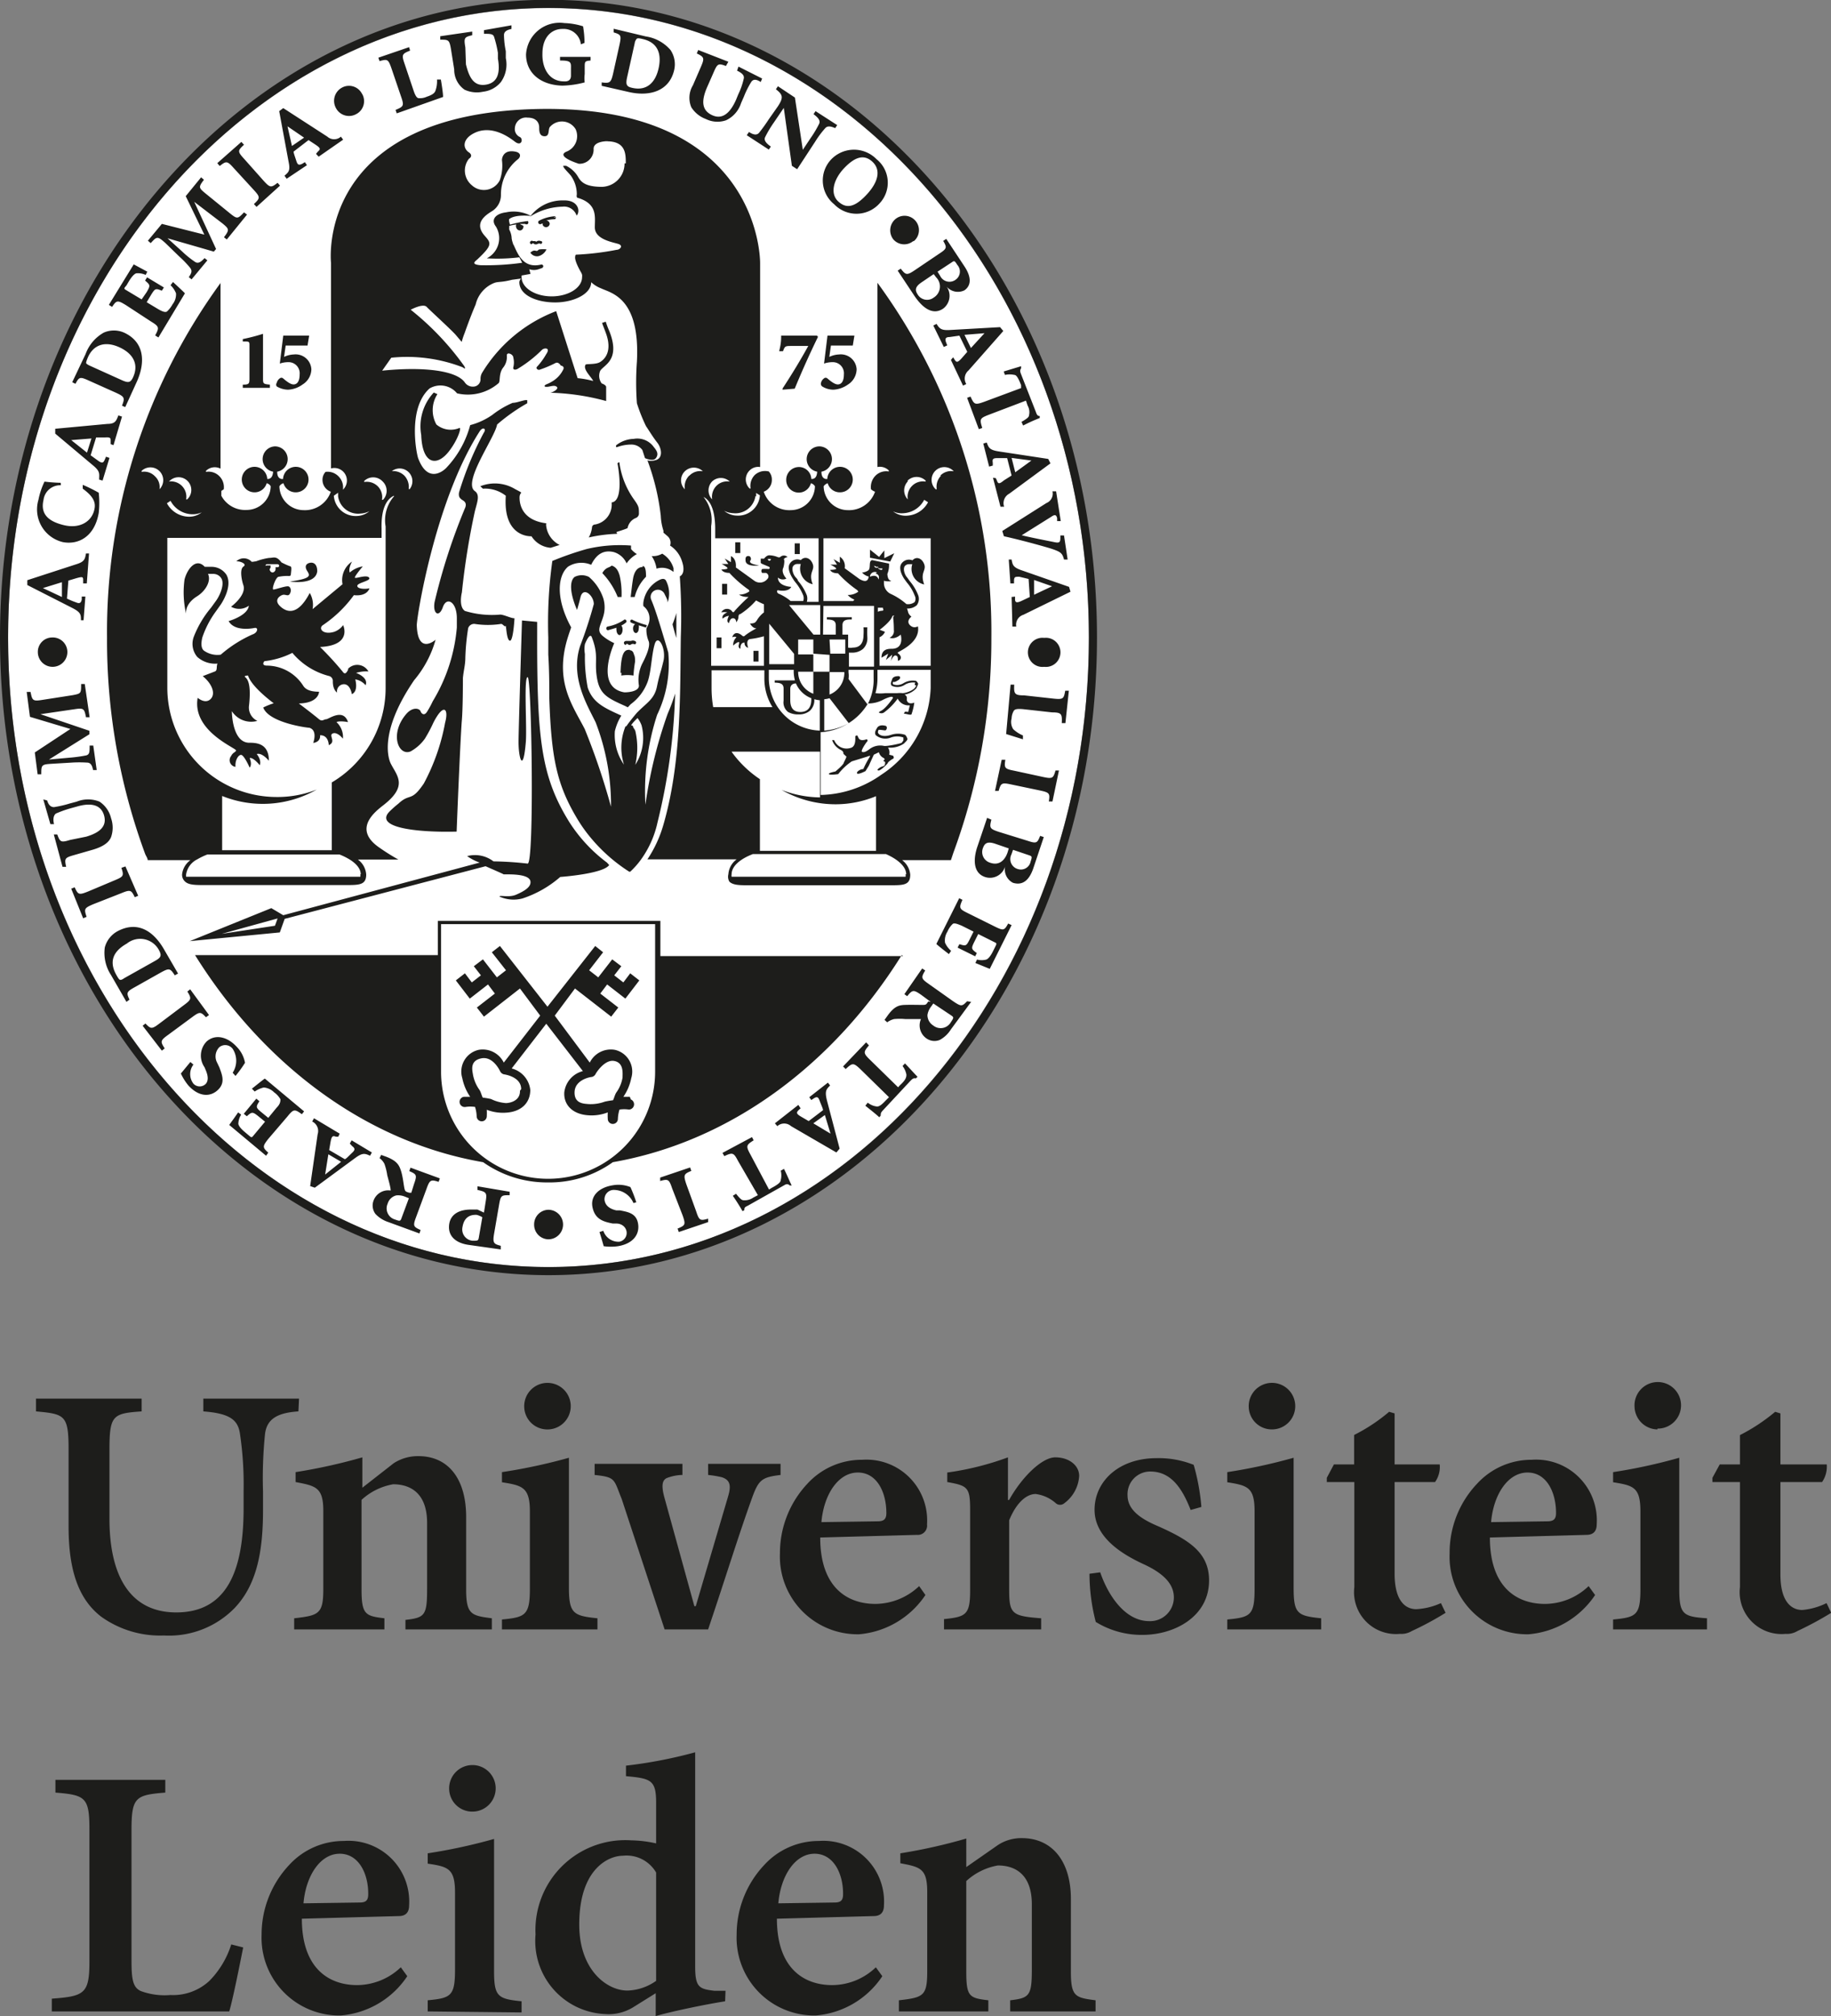
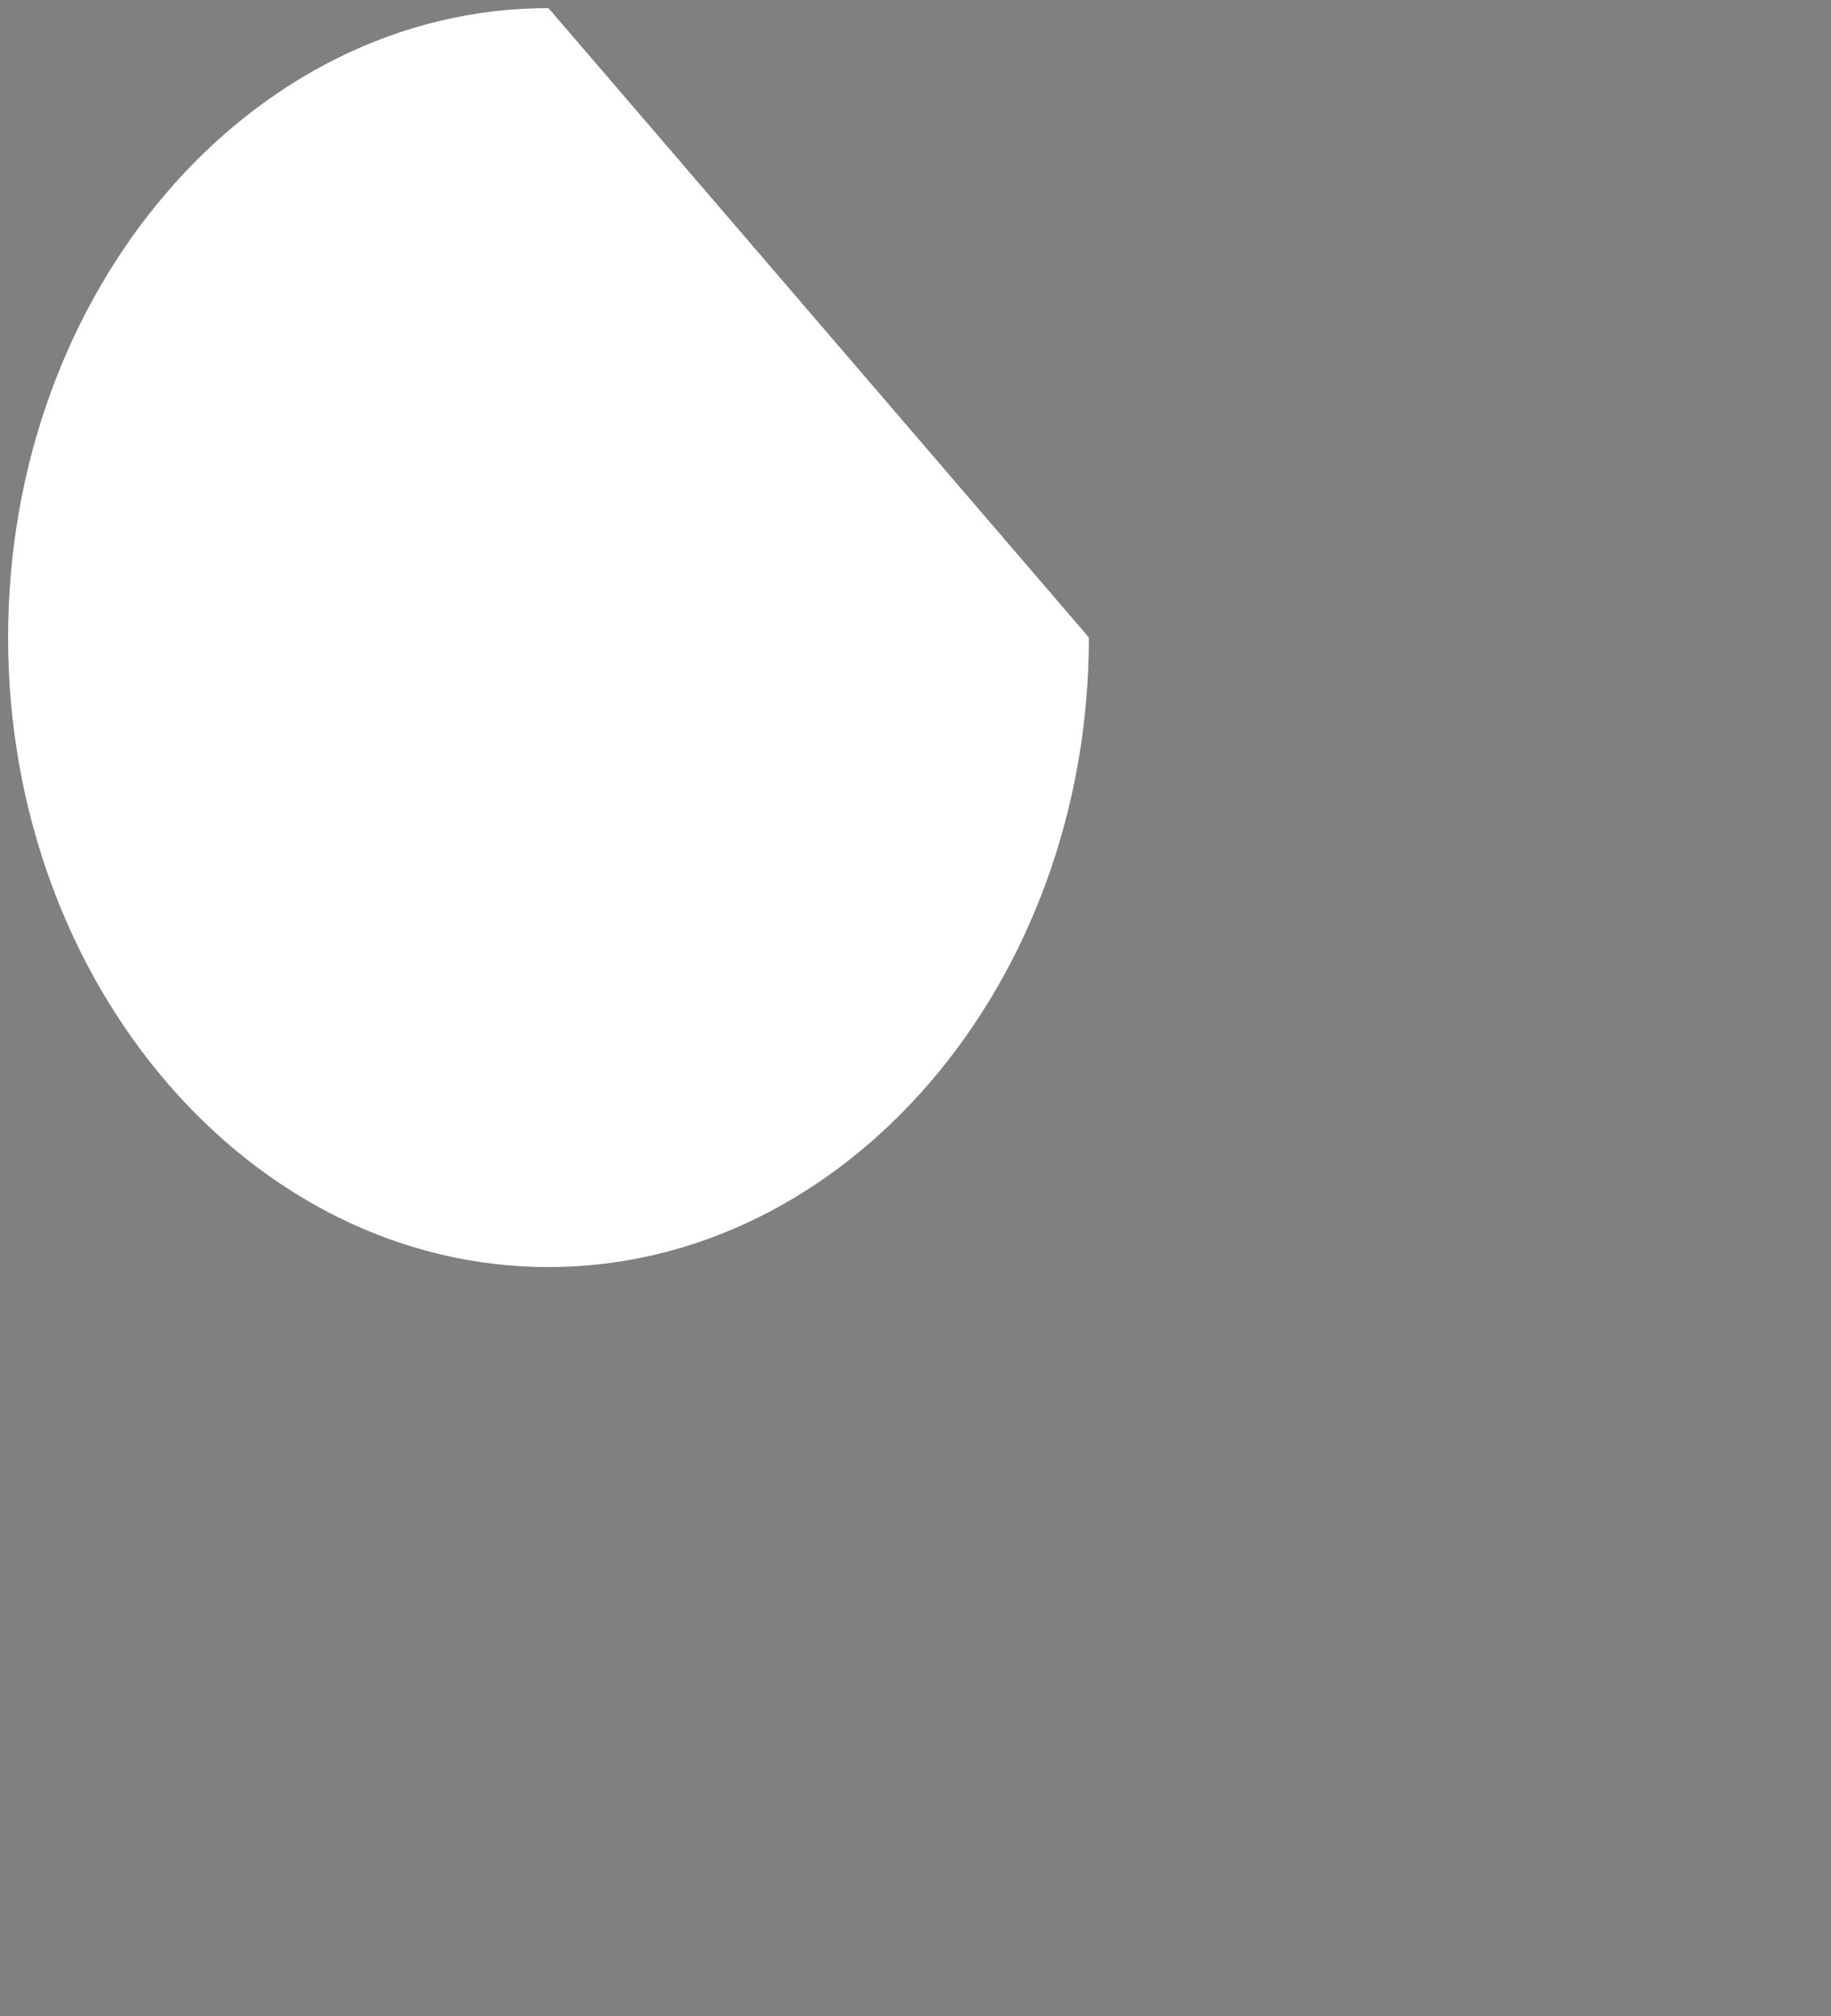
<svg xmlns="http://www.w3.org/2000/svg" id="Laag_1" data-name="Laag 1" viewBox="0 0 90.5 99.6">
  <rect x="0" y="0" width="90.5" height="99.6" fill="#808080" stroke="none" />
  <defs>
    <style>.cls-1{fill:#fff;}.cls-2{fill:#1d1d1b;}</style>
  </defs>
-   <path class="cls-1" d="M27.11,1.91C12.38,1.91.4,15.87.4,33s12,31.1,26.71,31.1,26.71-14,26.71-31.1S41.83,1.91,27.11,1.91Z" transform="translate(0 -1.51)" />
-   <path class="cls-2" d="M12,18.26A9.46,9.46,0,0,0,13,18v2.19c0,.27,0,.29.34.32v.16H12v-.16c.32,0,.33-.05.33-.32v-1.6c0-.17,0-.2-.15-.21H12Zm26.61-.17c0,.18,0,.39-.1.77h.19c.09-.24.11-.26.38-.26h.87c-.38.69-.81,1.4-1.27,2.1l0,.06.6-.05c.35-.85.74-1.72,1.15-2.56l-.05-.06Zm2.29,0-.17,1.38a1.27,1.27,0,0,1,.41-.07.55.55,0,0,1,.57.61c0,.33-.12.49-.3.49s-.42-.22-.52-.3a.12.12,0,0,0-.16,0,.37.37,0,0,0-.15.22.16.16,0,0,0,.06.18,1.06,1.06,0,0,0,.55.16,1.38,1.38,0,0,0,.73-.26.91.91,0,0,0,.42-.75.78.78,0,0,0-.87-.73,1.21,1.21,0,0,0-.48.12l.08-.56h1.08l.08-.49ZM14,18.09l-.17,1.38a1.27,1.27,0,0,1,.41-.07.55.55,0,0,1,.57.61c0,.33-.12.49-.3.49s-.42-.22-.52-.3a.12.12,0,0,0-.16,0,.37.37,0,0,0-.15.22.15.15,0,0,0,0,.18,1.13,1.13,0,0,0,.56.16,1.32,1.32,0,0,0,.72-.26.9.9,0,0,0,.43-.75.78.78,0,0,0-.87-.73,1.21,1.21,0,0,0-.48.12l.08-.56h1.08l.08-.49ZM53.82,33c0,17.15-12,31.1-26.71,31.1S.4,50.16.4,33s12-31.1,26.71-31.1S53.82,15.87,53.82,33Zm.4,0c0-17.37-12.16-31.5-27.11-31.5S0,15.64,0,33s12.16,31.5,27.11,31.5S54.22,50.38,54.22,33Zm-28-19a.39.39,0,0,0,.41.16.61.61,0,0,0,.38-.33,1.32,1.32,0,0,0-.33,0c-.1,0-.08.1-.19.07s-.16,0-.27.08m.09-.58c-.1,0-.16.1-.08.16s.06-.09.17,0a.17.17,0,0,0,.17,0,.17.17,0,0,1,.16,0c.06,0,.12-.13,0-.14a.23.23,0,0,0-.18,0c-.07.06-.05,0-.12,0s0,0-.1,0m.45-.87Zm.69-.36a1.94,1.94,0,0,0-.84.23.1.1,0,0,0,0,.14.11.11,0,0,0,.14,0s0,0,.05,0,0,0,0,.05a.18.18,0,0,0,.35-.05A.18.18,0,0,0,27,12.4a1.68,1.68,0,0,1,.37-.06c.06,0,.1,0,.1-.08s0,0-.1,0m-1.17-.05a3.12,3.12,0,0,1,1.6-.49.65.65,0,0,1,.7.44c.2-.21.08-.77-.63-.75a2,2,0,0,0-1.67.8M27,27.36c-1.19-.15-1.32-.93-1.32-1.27s.28-.15-.22-.42a1.94,1.94,0,0,0-1.72-.14l.13.12A1.65,1.65,0,0,1,25,26c-.15,2.1,1.27,2,1.27,2a1.23,1.23,0,0,0,.95.57l.44-.14a1.22,1.22,0,0,1-.67-1m3.45.37s.58-.18.58-.21a.67.67,0,0,1,.4-.49.24.24,0,0,0,.16-.2c0-.31,0-.37-.21-.67a4.06,4.06,0,0,1-.75-1.83c0-.12-.1,0-.1,0s.37,1.85-.29,1.93a1,1,0,0,1-.82,1.09.15.15,0,0,0-.15.15,1.29,1.29,0,0,1-.16.49,7.36,7.36,0,0,1,1.4-.18s0-.06-.06-.1m.08-4.19a2,2,0,0,1,.68-.12.67.67,0,0,1,.55.27l.13.4s.4.19.54,0,.06-.35-.1-.54a1,1,0,0,0-1-.41,1.46,1.46,0,0,0-.87.32l0,.09M21.44,20.9a2.45,2.45,0,0,0-.62,2.1c.05,1.43.75,1.58,1.35.83.46-.58.65-1.21.54-1.18a1.1,1.1,0,0,1-1.14-.17,1.46,1.46,0,0,1,.05-1.5l-.18-.08M30,44.12a7.6,7.6,0,0,1-1.86-2c-1.4-2.25-1.6-4.13-1.59-9.28,0-.21,0-.41,0-.61l-.75-.07s-.17,5.41-.17,6c0,.82.23,1.58.36,0,.06-.76-.11-3.2.09-3.2s.34,9.21,0,9.21a16.62,16.62,0,0,0-1.69-.11,1.5,1.5,0,0,0-1.3-.26,2.41,2.41,0,0,0,.62.32L14,46.72l-.59-.35L9.38,48l4.45-.43.24-.67L24,44.3c.43.19.87.38.89.4s1.36-.09,1.33.4c0,.26-.37.46-.72.61s-.83,0-.81.09a1.69,1.69,0,0,0,1.14.09,5.4,5.4,0,0,0,1.86-1.06s2.13-.15,2.42-.59L30,44.12M13.59,47.24l-2.63.4,2.76-.76Zm.74-17s1.27.19,1.35-.51c0-.34-.17-.45-.35-.42s-.3.16-.15.4.23.37-.85.53m-1-.62a.16.16,0,0,0,.14.17.17.17,0,0,0,.15-.17.29.29,0,0,0,0-.09h.11a.08.08,0,0,0,.07-.08.09.09,0,0,0-.09-.07l-.51,0s-.07,0-.07.06,0,0,.07,0h.18a.17.17,0,0,0,0,.1m3.83,5a.63.63,0,0,1,1,.14,1.63,1.63,0,0,0-.61.07s.63.22.47.61a.84.84,0,0,0-.51-.29s.17.58-.17.73c0,0-.07-.51-.41-.49a.35.35,0,0,0-.32.41s-.21-.12-.21-.55a.25.25,0,0,0-.2-.27,3.5,3.5,0,0,1-1.8-1.14,4.05,4.05,0,0,1-1.38.41s-.18.2.1.22a2.14,2.14,0,0,1,1.82,1c.1.15.29.29.78.29,0,0,0,.56-1,.58,0,0,.59.44,1,.78.16.13.23,0,.35,0s.85-.57,1.08.14c0,0-.41-.08-.57,0a1,1,0,0,1,.32.82s-.27-.35-.5-.26.19.41-.2.58c0,0,0-.5-.43-.49,0,0,.06.32-.34.38,0,0,.24-.62-.19-.75-.12,0-2-.25-2.28-1a3.41,3.41,0,0,1,.52-.21s-1.1-.8-1.27-1.37c0,0-.23,0-.14.08s.31.27.19,1.39a.73.73,0,0,0,.41.77,1.13,1.13,0,0,1-1.26-.48s0,1.52.83,1.56c.34,0,1,0,1,.89,0,0-.34-.42-.6-.33,0,0,.25.29.15.55,0,0-.33-.41-.5-.35,0,0,.14.3,0,.47,0,0-.28-.64-.43-.63s-.3.3-.27.59a.33.33,0,0,1-.22-.53c.1-.19.18-.16.25-.27s-2.19-.94-1.9-2.61c0,0,.36.32.63.07s.1-.75-.38-1.14l.6-.23c.14-.05.06-.24.13-.39a1.32,1.32,0,0,1-1-.33,1,1,0,0,1-.17-1,5.11,5.11,0,0,1,.85-1.43l.26-.36c.19-.27.42-.81.25-1.09a.46.46,0,0,0-.41-.22l-.25,0c.17.35-.12.84-.53,1.1-.65.4-.55.88-.55.88a4.71,4.71,0,0,1-.08-1.7c.13-.52.57-1.1,1-.63l.32,0a.88.88,0,0,1,.75.39c.33.57-.25,1.43-.27,1.46s-.17.24-.27.38A4.71,4.71,0,0,0,10,33c-.07.3-.06.54.08.65a1.15,1.15,0,0,0,.83.2,6.23,6.23,0,0,1,1.57-1c.27-.09.3-.36.1-.32s-1,.16-1.28-.34c0,0,.94-.26,1-.76a.81.81,0,0,1-.88.05s.77-.56.61-1.06c-.06-.16-.21-.78,0-.92s-.19-.28-.35-.26a.53.53,0,0,1,.74,0c0,.05.16,0,.23,0a3.09,3.09,0,0,1,.65-.17c.23,0,.35-.12.61.22a3.41,3.41,0,0,0,.42.19c.1,0,.07.17.05.37s-.05.05-.6.15c-.15,0-.36.62-.27.63s.65-.2.76-.15.14.23.05.37-.21,0-.36.05-.44.26-.1.57.87.44,1.45-.67a1.17,1.17,0,0,1,.14.8l1.48-1.23a1.1,1.1,0,0,1,.47-1.12s-.2.35-.11.54a1.27,1.27,0,0,1,.64-.3s-.4.47-.39.55.56-.16.7,0-.58.25-.58.41.41.17.6.12c0,0-.09.41-.77.34a6.1,6.1,0,0,1-1.53,1.48c-.24.16,0,.5.56.33a.93.93,0,0,0,.44-.33s.48,1-1.14,1.08a15.66,15.66,0,0,1,1.11,1.21c.14.21.22,0,.27-.07m26.55,4.54c0,.08,0,.19-.1.21a.59.59,0,0,0-.21.1c-.1.08-.08.11,0,.11s.42-.31.44-.37.18-.17.26-.21,0-.15,0-.15l-.19-.05a.42.42,0,0,0-.06-.35,1.22,1.22,0,0,0,.79-.2c.05-.06.18-.16.17-.23a.45.45,0,0,0-.11-.2,1.1,1.1,0,0,0-.7,0c-.39.13-.59,0-.63-.08s0-.08,0-.14.26,0,.34,0,.14-.21,0-.23c-.34-.08-.41.13-.41.13-.1.15-.11.26-.05.34a.74.74,0,0,0,.75.11.93.93,0,0,1,.61,0s0,.15,0,.15-.06.08-.08.11-.65.17-.86.16a.88.88,0,0,0-.74.16c-.16.12-.27.17-.36.13s.2-.46.25-.51,0-.14-.06-.1c-.35.11-.37-.1-.41-.17s-.08,0-.11,0,.08.52-.25.59a.66.66,0,0,1-.8-.39l-.1,0a.84.84,0,0,0,.4.47c.16.08.15.13.16.21l.15.14a2.61,2.61,0,0,1-.13.28c0,.11-.42.45-.42.45s-.37.07-.32.13.46,0,.46,0a2.91,2.91,0,0,1,.67-.63l.78-.24c.16-.07.12,0,.12,0a5,5,0,0,0-.33.62c-.17,0-.37.16-.3.22s.41-.12.41-.12.16-.26.16-.26l.25-.55.25-.12a.43.43,0,0,0,.21.27c.16.08,0,.15,0,.15M44,29.25l.2-.41-.49.24,0-.38-.26.32L43,28.66l0,.4Zm-6.48.19c-.54-.08-.46-.2-.42-.26s0-.19-.08-.2-.19,0-.17.21c0,.35.67.25.67.25m-.93-1.14h-.25v.53h.25Zm2.94.05h-.25v.53h.25Zm-3.59,2h-.25v.53h.25ZM35.66,33h-.24v.53h.24Zm1.83.66h-.25v.53h.25Zm-6.1.51c0-.13,0-.42-.22-.43s-.43,0-.46,1.14a2,2,0,0,1,.6,0,6.5,6.5,0,0,1,.08-.69m.37-4.67c-.24,0-.41.21-.47.57s-.09.7-.12.91h.2a2.18,2.18,0,0,1,.56-1,.43.43,0,0,0,0-.05c0-.33-.06-.48-.16-.48M30.57,31l.15,0a4.09,4.09,0,0,0-.08-1c-.09-.39-.26-.51-.41-.55-.12.12-.28.06-.46.37A3.67,3.67,0,0,1,30.53,31h0m2.9,2c0-.4,0-.81,0-1.21a5.3,5.3,0,0,1-.19.56c.05.2.11.41.18.65m-2.19,4.35c.07,0,.07.1.07.1a.7.7,0,0,1,.1.16,3.66,3.66,0,0,1,0,1.68,2.46,2.46,0,0,0,.31-1.95,1.3,1.3,0,0,0-.2-.36s-.35.33-.3.37M32,32.45a.77.77,0,0,0-.2-1,.84.84,0,0,1,0-.19,1.47,1.47,0,0,1,.75-1.08c.11-.06.27-.13.36,0A1.37,1.37,0,0,1,33,31.27c0-.14-.09-.28-.15-.41a.36.36,0,0,0-.47-.19.35.35,0,0,0-.19.47c.19.45.36,1,.71,2.16l.13.44a5.8,5.8,0,0,1-.55,3.08,12.19,12.19,0,0,0-.58,4.44A22.86,22.86,0,0,1,33,36.77a10.12,10.12,0,0,0,.37-1,29.93,29.93,0,0,1-.87,6.36A4.92,4.92,0,0,1,31.66,44a4.08,4.08,0,0,1-.51.57l0,0h0l-.05,0h0a8.19,8.19,0,0,1-1.88-1.65,7.33,7.33,0,0,1-.71-1c-1-1.68-1.26-3-1.36-5.91,0-.64,0-1.34-.05-2.16,0-.27,0-.55,0-.84a22.14,22.14,0,0,1,.2-3.79A15.43,15.43,0,0,1,29,28.63a7.09,7.09,0,0,1,2.19-.17s0,.09,0,.17a1.07,1.07,0,0,0,.29.25,1.48,1.48,0,0,0-.51.46,1,1,0,0,0-.64-.56c-.4-.09-.8,0-1.11.63a1.23,1.23,0,0,0-1.14.09c-.51.43-.64,1.55.15,3-.07.21-.14.41-.19.58-.63,2.12.27,3.29.86,4.44a34.09,34.09,0,0,1,1.3,3.84,11.32,11.32,0,0,0-.76-4.17c-.43-.88-1.26-2.23-.77-3.76a21.18,21.18,0,0,0,.68-2.08c0-.41-.5-.87-.65-.37q-.08.33-.18.66c-.34-.79-.39-1.41-.12-1.63a.78.78,0,0,1,.71,0,2.39,2.39,0,0,1,.71,1.06h0a1.54,1.54,0,0,1,0,.88c-.15.51-.36.72,0,1a2.47,2.47,0,0,0,.54.33s-1,2.18.5,2.43c.34,0,.72-.09.72-.33a1.81,1.81,0,0,1,.18-1.12c.1-.19.43-.84.29-1.1a1.51,1.51,0,0,1-.1-.6m-1,4.84c.13-.21.52-.67.52-.67.47-.49.87-.67,1-1.3s.17-.63.32-1.26-.27-1.38-.43-.84-.17,1.36-.35,1.86a2.42,2.42,0,0,1-.84,1.11l-.14.15-.14-.07c-.9-.4-1.26-.59-1.39-1.42s.11-1.06-.26-2c-.09-.15-.24.15-.33.37a1.44,1.44,0,0,0,0,.49,7.94,7.94,0,0,0,.14,1.66c.26.76.83,1,1.66,1.38a2.57,2.57,0,0,0-.32.77,2.57,2.57,0,0,0,.45,1.65,2.8,2.8,0,0,1,.08-1.9m2.37-7.63,0,.07,0-.24a1.24,1.24,0,0,0-.56-.72.91.91,0,0,1-.52.12,1.46,1.46,0,0,1,.24.62.88.88,0,0,1,.82.15m-2.5,2.86a.3.3,0,0,0-.06-.2,1,1,0,0,0,.23-.15.08.08,0,0,0,0-.12.07.07,0,0,0-.11,0,2.14,2.14,0,0,1-.8.32.09.09,0,0,0-.06.1.08.08,0,0,0,.09.08l.41-.12a.37.37,0,0,0,0,.11c0,.13.07.25.15.25s.15-.12.15-.25m1.2-.24a3.55,3.55,0,0,1-.69-.25.08.08,0,0,0-.11,0,.09.09,0,0,0,0,.11.91.91,0,0,0,.22.09.26.26,0,0,0-.1.22c0,.12.06.22.14.22s.14-.1.14-.22a.38.38,0,0,0,0-.16l.36.11m-.8,1.1c-.2,0-.43,0-.46,1.14a2,2,0,0,1,.6,0,6.5,6.5,0,0,1,.08-.69c0-.13,0-.42-.22-.43m-.06-.46-.11,0c-.09,0-.17.08-.09.17s.07-.09.17,0a.13.13,0,0,0,.16,0,.17.17,0,0,1,.17,0c.06,0,.13-.13,0-.17a.23.23,0,0,0-.18,0c-.08,0-.06,0-.12,0M16.76,43.72h0m-6.53,0h0M21.8,54.45a5.29,5.29,0,1,0,10.58,0V47.16H21.8v7.29m22.77-5.76c-3.38,5.41-8.46,9.21-14.28,10.23a5.37,5.37,0,0,1-3.2,1,5.47,5.47,0,0,1-3.21-1c-5.81-1-10.87-4.83-14.24-10.23h12V47h11v1.74h12m-13.87,6c0-.21.07-.73-.41-.82s-.91.61-.92.64a.28.28,0,0,1-.19.15c-.07,0-.82.13-.85.73s.48.59.69.61a2,2,0,0,0,.8-.12,3.86,3.86,0,0,1,.41-.07c.06-.12.09-.27.16-.38a1.73,1.73,0,0,0,.31-.74m.41,1.08a.26.26,0,0,1-.1.5,1.56,1.56,0,0,0-.46,0,1.74,1.74,0,0,0-.08.46.25.25,0,0,1-.5,0,2.79,2.79,0,0,1,0-.32h0a2.21,2.21,0,0,1-1,.14c-.73-.06-1.18-.5-1.15-1.12a1.23,1.23,0,0,1,.92-1.06L27,52.08l-1.71,2.21a1.23,1.23,0,0,1,.92,1.06c0,.62-.42,1.06-1.15,1.12a2.21,2.21,0,0,1-1-.14h0a2.79,2.79,0,0,1,0,.32.25.25,0,0,1-.5,0,1.74,1.74,0,0,0-.08-.46,1.56,1.56,0,0,0-.46,0,.25.25,0,1,1-.1-.5l.32,0,0,0a2.47,2.47,0,0,1-.39-.92,1.1,1.1,0,0,1,.81-1.4,1.16,1.16,0,0,1,1.24.63l1.8-2.32-1-1.34h0l-1.78,1.39-.35-.45.89-.69-.34-.45-.9.7-.69-.9.45-.35.34.45.45-.35-.35-.45.45-.34.69.89.45-.35-.7-.89.4-.31,2.35,3,2.36-3,.39.31-.69.89.45.35.69-.89.45.34-.35.45.45.35.34-.45.45.35-.69.9-.9-.7-.34.45.89.69-.35.45-1.79-1.39h0l-1,1.34L29.15,54a1.16,1.16,0,0,1,1.24-.63,1.1,1.1,0,0,1,.81,1.4,2.47,2.47,0,0,1-.39.92l0,0,.32,0m-5.37-.38c0-.6-.78-.72-.85-.73a.28.28,0,0,1-.19-.15s-.34-.76-.93-.64-.44.61-.41.82a1.86,1.86,0,0,0,.32.74c.07.11.1.26.16.38a3.86,3.86,0,0,1,.41.07A2,2,0,0,0,25,56c.22,0,.72-.12.7-.61m-1.86,6.25a.93.93,0,0,0-.29-.12c-.17,0-.59,0-.69.6a.56.56,0,0,0,.5.68c.27,0,.28,0,.31-.18ZM24,60.9c.08-.47.05-.51-.4-.61l0-.18,1.59.27,0,.17c-.4,0-.44,0-.52.46l-.25,1.45c-.08.47,0,.5.33.59l0,.18L23.13,63c-.63-.1-1-.45-.93-1s.56-.75,1.11-.74l.29,0,.32.15Zm-3.79-.2-.2-.08a.88.88,0,0,0-.42-.06.59.59,0,0,0-.43.41.57.57,0,0,0,.36.78c.25.09.27.09.33-.08Zm.25-.69c.16-.45.14-.49-.23-.65l.06-.17,1.45.53-.06.17c-.39-.12-.44-.1-.6.35l-.51,1.38c-.17.45-.14.49.22.65l-.06.17-1.53-.56a1.53,1.53,0,0,1-.64-.4.69.69,0,0,1-.09-.68.77.77,0,0,1,.84-.48c0-.16-.11-.52-.17-.76A2.88,2.88,0,0,0,19,59a.8.8,0,0,0-.24-.28l.08-.16.25.09c.54.21.64.42.73.7s.12.61.16.82.07.2.25.26l.1,0Zm-3.6-1.11-.63-.37-.16,1h0Zm-.14-1.24-.12,0c-.17-.07-.21,0-.26.25l-.07.41.77.45c.06,0,.23-.19.37-.32s.15-.21,0-.32L17.29,58l.09-.16,1,.6-.09.16c-.25-.11-.36-.16-.73.11l-2,1.47-.23-.08.37-2.56a.52.52,0,0,0-.27-.63l.09-.16,1.27.76Zm-2.51-1c.3-.37.35-.37.71-.11l.11-.14-1.94-1.62c-.11.07-.5.39-.64.5l.14.14a1.26,1.26,0,0,1,.45-.2.82.82,0,0,1,.51.24,1.08,1.08,0,0,1,.31.34c0,.1,0,.23-.19.42l-.41.5-.33-.27c-.29-.24-.29-.27-.11-.55l-.15-.13-.62.75.15.12c.25-.22.28-.23.57,0l.33.27-.56.67c-.1.13-.11.12-.25,0l-.19-.16c-.24-.2-.31-.33-.32-.41a.9.9,0,0,1,.14-.45l-.15-.11c-.19.28-.37.52-.44.62l1.82,1.52.11-.15c-.29-.26-.29-.31,0-.68Zm-2.57-2a6.13,6.13,0,0,0,.47-.65,1.51,1.51,0,0,0-.4-.78c-.47-.52-1.08-.65-1.5-.27a1,1,0,0,0-.1,1.27l.07.17c.1.24.13.48,0,.64a.42.42,0,0,1-.62,0,.77.77,0,0,1,0-.94l-.15-.13-.47.57a2.77,2.77,0,0,0,.37.59c.5.55,1.06.59,1.45.23s.22-.75.08-1.13L10.73,54a.65.65,0,0,1,.11-.76.46.46,0,0,1,.66.08,1.08,1.08,0,0,1,0,1.18ZM7.88,52.07c-.38.29-.43.27-.69,0l-.14.11L8,53.41l.14-.11c-.22-.34-.22-.39.17-.67l1.18-.87c.39-.29.43-.27.69,0l.15-.11-.93-1.27-.14.11c.21.34.21.39-.17.67ZM7.62,49c.33-.18.39-.27.24-.55a1.05,1.05,0,0,0-1.59-.33c-.73.41-.86.93-.53,1.53.1.18.15.25.19.26s.1,0,.21-.08Zm-2.13.68a2,2,0,0,1-.31-1.37,1.29,1.29,0,0,1,.63-.8c1-.53,1.79,0,2.31.92L8.8,49.6l-.16.09c-.23-.35-.27-.37-.69-.14l-1.28.72c-.42.23-.43.28-.27.62L6.25,51ZM4.35,45.55c-.45.18-.49.16-.66-.21l-.17.07.59,1.46.17-.07c-.13-.39-.12-.43.32-.62L6,45.63c.44-.18.49-.16.66.2l.17-.07L6.2,44.31,6,44.38c.13.39.11.43-.32.61ZM3.09,44.33l.18,0c-.09-.41-.07-.45.39-.58l.94-.27c.5-.15.78-.35.89-.62a1.41,1.41,0,0,0,0-.93,1.36,1.36,0,0,0-.57-.82,1.5,1.5,0,0,0-1.13,0l-.34.09a5.41,5.41,0,0,1-.78.18c-.16,0-.27-.1-.34-.33L2.14,41l.35,1.22.18,0c-.07-.29,0-.45.09-.52a5.43,5.43,0,0,1,.76-.27l.29-.08c.66-.19,1.17-.11,1.33.43s-.2.86-.88,1.06L3.47,43c-.46.14-.5.11-.64-.27l-.17,0ZM1.48,36.92l2,.6L1.72,38.68l.14,1.08.18,0c0-.45,0-.49.51-.52l1-.06a6,6,0,0,1,.74,0c.17,0,.26.1.31.37l.18,0-.17-1.21-.18,0c0,.32,0,.45-.19.49a7.48,7.48,0,0,1-.82.11l-1,.09h0l2-1.25,0-.17L2,36.79v0l1.71-.25c.44-.07.46,0,.54.4l.18,0L4.19,35.3l-.18,0c0,.46,0,.47-.42.55l-1.54.24c-.44.07-.46,0-.54-.4l-.19,0ZM2.58,33a.71.71,0,0,0-.71.72.73.73,0,0,0,1.46,0A.72.72,0,0,0,2.58,33m.48-2,0-.73-.94.29v0Zm1.05-.67V30.2c0-.19,0-.22-.33-.13l-.4.12-.07.89a4.41,4.41,0,0,0,.46.19c.18.08.24,0,.27-.14l0-.15.18,0-.09,1.17H4c0-.28,0-.39-.43-.61L1.35,30.41l0-.24,2.46-.8c.37-.12.39-.25.44-.52H4.4l-.11,1.48ZM3,25.36a8,8,0,0,1-.8-.06,3.71,3.71,0,0,0-.3.9,1.66,1.66,0,0,0,1.21,2.09c.75.14,1.56-.25,1.77-1.44a4.63,4.63,0,0,0,0-1,7.29,7.29,0,0,0-.79-.39l0,.19c.45.33.66.62.58,1-.11.6-.7,1-1.52.8s-1.15-.59-1-1.24a.83.83,0,0,1,.86-.73Zm1.3-1.49.22-.7-1,.08v0Zm1.17-.42,0-.13c0-.18,0-.22-.3-.2l-.42,0L4.48,24l.4.29c.17.11.23.09.3-.08l.06-.14.17.06-.34,1.12-.17-.05c0-.27.07-.39-.29-.69L2.73,22.93v-.24l2.58-.24c.39,0,.44-.16.54-.42l.18.06L5.61,23.5ZM6,20.28c.33.15.45.15.58-.14.29-.64,0-1.17-.69-1.48s-1.26-.13-1.54.49c-.08.19-.1.27-.09.3s.08.08.19.13ZM4.23,19a2,2,0,0,1,.9-1.06,1.25,1.25,0,0,1,1,0c1,.46,1.07,1.44.64,2.41l-.58,1.27-.16-.07c.15-.39.13-.44-.3-.64l-1.34-.6c-.44-.2-.48-.18-.66.16l-.16-.08Zm3.23-1.61c.41.25.42.3.21.69l.16.1L9.14,16c-.09-.1-.46-.44-.59-.56l-.12.16A1.11,1.11,0,0,1,8.7,16a.79.79,0,0,1-.17.54,1.38,1.38,0,0,1-.28.36c-.09.05-.23,0-.45-.13l-.55-.33.22-.37c.2-.32.22-.32.53-.2l.1-.16-.83-.5-.1.16c.26.22.27.24.08.57L7,16.3l-.75-.45c-.14-.08-.13-.09,0-.24l.13-.22c.16-.26.28-.36.36-.38a.92.92,0,0,1,.46.08l.08-.16-.67-.36-1.23,2,.16.1c.22-.33.27-.34.68-.09Zm0,0c.41.25.42.3.21.69l.16.1L9.14,16c-.09-.1-.46-.44-.59-.56l-.12.16A1.11,1.11,0,0,1,8.7,16a.79.79,0,0,1-.17.54,1.38,1.38,0,0,1-.28.36c-.09.05-.23,0-.45-.13l-.55-.33.22-.37c.2-.32.22-.32.53-.2l.1-.16-.83-.5-.1.16c.26.22.27.24.08.57L7,16.3l-.75-.45c-.14-.08-.13-.09,0-.24l.13-.22c.16-.26.28-.36.36-.38a.92.92,0,0,1,.46.08l.08-.16-.67-.36-1.23,2,.16.1c.22-.33.27-.34.68-.09ZM9.18,11.2l.92,1.9L8,12.57l-.69.83.14.12c.3-.33.33-.36.73,0l.69.67a5,5,0,0,1,.52.54c.11.14.1.25-.06.47l.14.11.78-.94-.14-.11c-.21.23-.34.28-.48.18A4.75,4.75,0,0,1,9,13.93l-.72-.65h0l2.29.66.11-.13L9.6,11.48v0L11,12.55c.34.28.34.32.07.68l.14.11,1-1.23L12.06,12c-.31.33-.34.33-.68.06l-1.23-1c-.34-.28-.34-.31-.07-.67l-.14-.12Zm2.88-1.85c-.33-.36-.31-.4,0-.69l-.13-.14L10.74,9.57l.12.14c.32-.25.37-.26.69.1l1,1.09c.32.35.31.4,0,.69l.13.14,1.16-1.05-.12-.14c-.32.25-.37.25-.69-.1Zm2.37-.63.6-.41-.82-.56h0Zm1.19.39L15.71,9c.14-.12.14-.17-.11-.34l-.35-.23L14.51,9c0,.07.08.28.14.47s.13.21.29.13l.13-.08.1.15-1,.67-.11-.15c.21-.18.3-.25.2-.71L13.8,7,14,6.85l2.18,1.41a.5.5,0,0,0,.67,0l.11.15-1.21.84ZM17.9,6.16a.72.72,0,0,0-1-.32.74.74,0,0,0-.3,1,.73.73,0,0,0,1,.31.72.72,0,0,0,.3-1m4,.15c0-.18-.07-.63-.11-.86l-.19,0a1.4,1.4,0,0,1-.08.56c-.05.13-.19.21-.43.29a.8.8,0,0,1-.39.07c-.1,0-.18-.14-.26-.38L20,4.67c-.16-.46-.13-.5.27-.66l-.05-.17-1.52.52.06.17c.39-.11.43-.1.59.36l.47,1.38c.16.46.14.5-.27.67l.06.17Zm-.14-3,0,.17c.41,0,.45,0,.53.47l.16,1a1.2,1.2,0,0,0,.51,1,1.44,1.44,0,0,0,.92.1,1.33,1.33,0,0,0,.88-.48A1.5,1.5,0,0,0,25,4.38l0-.34a4.25,4.25,0,0,1-.09-.8c0-.16.13-.25.37-.3l0-.18L23.92,3l0,.18c.3,0,.45,0,.5.15a5.3,5.3,0,0,1,.19.79l0,.29c.12.68,0,1.18-.58,1.28s-.83-.3-1-1L23,3.85c-.08-.47-.05-.51.34-.6l0-.18Zm7.13.33c0-.41-.05-.67-.07-.82a3.43,3.43,0,0,0-.93-.16A1.66,1.66,0,0,0,26,4.2c0,.9.7,1.51,1.79,1.54a4.64,4.64,0,0,0,1.11-.16,1.53,1.53,0,0,1,0-.41V4.86c0-.32,0-.33.29-.36V4.32l-1.51,0v.18c.53,0,.55.08.54.38v.37c0,.26-.2.29-.34.28-.77,0-1.09-.69-1.07-1.37,0-.85.49-1.23,1-1.22a.85.85,0,0,1,.9.76ZM31,5.31c-.08.36-.05.48.25.54.69.16,1.15-.23,1.31-1s-.12-1.26-.79-1.41c-.2-.05-.28-.05-.31,0a.41.41,0,0,0-.09.21Zm.92-2a2,2,0,0,1,1.22.67,1.26,1.26,0,0,1,.18,1C33.08,6,32.13,6.29,31.1,6.06l-1.36-.31,0-.17c.41.06.46,0,.56-.42l.32-1.44c.1-.47.07-.5-.29-.61l0-.18Zm2.59.67-.07.17c.37.18.39.23.2.67l-.39.9a1.2,1.2,0,0,0-.08,1.09,1.44,1.44,0,0,0,.72.58,1.29,1.29,0,0,0,1,.06,1.41,1.41,0,0,0,.74-.85l.14-.32a4.49,4.49,0,0,1,.36-.72c.09-.14.24-.15.47,0l.07-.17L36.5,4.8,36.43,5c.27.13.37.25.33.4a3.53,3.53,0,0,1-.27.77l-.11.27c-.28.63-.66,1-1.18.76s-.54-.7-.26-1.36l.33-.75c.19-.44.23-.46.61-.32L36,4.56Zm5.78,4.53a4.72,4.72,0,0,1,.5-.67c.11-.12.26-.1.49,0l.1-.15L40.31,7l-.1.15c.26.19.34.33.28.47a5.6,5.6,0,0,1-.43.72l-.38.57h0l-.39-2.58-.84-.56-.1.15c.35.27.38.41.1.84L38,7.4a8.32,8.32,0,0,1-.49.68c-.11.11-.26.1-.49-.05l-.11.16L38,8.9l.1-.15c-.27-.19-.35-.33-.28-.47a5.6,5.6,0,0,1,.43-.72l.49-.72h0l.4,2.86.26.17Zm1.42,1.32c-.54.58-.68,1.26-.28,1.63s.81.3,1.4-.33.72-1.23.29-1.63-.89-.22-1.41.33m1.61-.46a1.49,1.49,0,0,1,.16,2.18,1.53,1.53,0,0,1-2.25.05,1.51,1.51,0,0,1-.18-2.18,1.56,1.56,0,0,1,2.27-.05m1.84,4.06a.71.71,0,1,0-.9-1.1.73.73,0,0,0-.11,1,.71.71,0,0,0,1,.08m1.19,1.52.13.21a.51.51,0,0,0,.76.19.49.49,0,0,0,.09-.73c-.14-.22-.15-.22-.28-.13Zm-.19.12-.59.4c-.36.24-.33.41-.2.61a.54.54,0,0,0,.79.15.64.64,0,0,0,.12-1Zm.26-1c.4-.26.4-.31.21-.64l.15-.1.9,1.36c.32.48.37.92,0,1.18a.73.73,0,0,1-.88-.18h0a.79.79,0,0,1-.18,1.09c-.57.38-1.1-.16-1.43-.66l-.81-1.22.15-.1c.25.32.3.34.69.08Zm1.26,4,.32.65.67-.73v0Zm-.56,1.11.07.11c.09.15.15.16.35-.06l.28-.32-.39-.8-.49.07c-.2,0-.23.09-.17.26l.06.15-.17.08-.52-1.06.16-.08c.15.23.22.33.68.3l2.46-.14.16.19-1.72,1.95a.52.52,0,0,0-.11.67l-.16.08L47,19.29Zm3.6,2.14.08.24a.67.67,0,0,1,.07.49c0,.09-.13.18-.37.32l.08.18a8.34,8.34,0,0,1,.82-.37l0-.1c-.1,0-.14-.05-.19-.2L50.47,20c-.06-.15-.06-.2,0-.3l0-.1-.86.26.06.17a1.1,1.1,0,0,1,.47,0c.09,0,.19.14.33.51l0,.14-1.83.68c-.45.16-.49.14-.67-.26l-.17.06.58,1.55.17-.06c-.14-.44-.12-.48.32-.65ZM50,24.13l.18.71.8-.58v0Zm-.78,1,.05.11c.06.17.11.2.35,0L50,25l-.22-.86-.49,0c-.21,0-.25.05-.22.23l0,.14-.18.05-.29-1.14.17-.05c.1.26.14.37.6.44l2.44.37.11.22L49.88,25.9a.53.53,0,0,0-.25.64l-.18,0-.37-1.43ZM49.62,28c1,.22,2.25.58,2.36.62.44.15.53.21.61.53l.18,0-.18-1.19-.18,0v.12c0,.23-.06.26-.3.21s-1.28-.25-1.61-.34l1.44-.9c.19-.13.26-.13.31.05l0,.15.18,0-.23-1.47-.18,0a.5.5,0,0,1-.3.58l-2.18,1.38Zm1.49,2.16,0,.73.89-.42v0Zm-.94.82,0,.12c0,.18.08.21.35.08l.38-.18-.06-.89L50.38,30c-.2,0-.25,0-.26.18v.15l-.18,0-.08-1.18H50c.05.27.07.39.52.54l2.32.81.07.24-2.33,1.14a.51.51,0,0,0-.35.58h-.19L50,31Zm1.44,3.47a.72.72,0,1,0,0-1.43.72.72,0,1,0,0,1.43m-1.88,3.32.83.26,0-.19a1.62,1.62,0,0,1-.48-.31A.66.66,0,0,1,50,37a.78.78,0,0,1,.11-.38c.06-.09.2-.1.45-.08l1.44.16c.48,0,.5.09.48.53l.18,0,.17-1.6-.18,0c-.07.4-.1.44-.58.39l-1.45-.16c-.48,0-.51-.08-.49-.53l-.18,0Zm1.68,2.79c.47.1.49.15.43.54l.18,0,.32-1.53-.17,0c-.11.39-.15.42-.62.32l-1.43-.31c-.47-.09-.49-.14-.43-.54l-.18,0-.33,1.54.18,0c.11-.39.15-.42.62-.32Zm-1.34,2.93-.08.23a.51.51,0,0,0,.32.72.49.49,0,0,0,.63-.37c.08-.24.07-.26-.07-.31Zm-.21-.07-.67-.23c-.42-.14-.53,0-.61.22a.55.55,0,0,0,.37.72c.44.15.72-.13.85-.51Zm.92-.38c.45.15.49.12.63-.24l.18.06-.52,1.55c-.19.55-.5.86-1,.71a.74.74,0,0,1-.39-.81h0a.78.78,0,0,1-1,.52c-.64-.22-.55-1-.36-1.53l.47-1.39L49,42c-.1.4-.09.45.36.6Zm-2.94,3.58c-.43-.21-.45-.25-.27-.66l-.16-.08-1.13,2.26c.09.09.49.4.62.5l.11-.16a1.14,1.14,0,0,1-.3-.4.8.8,0,0,1,.12-.55,1.09,1.09,0,0,1,.26-.38c.08-.06.23,0,.45.09l.58.29-.19.38c-.17.34-.19.34-.51.24l-.09.17.87.43.08-.16c-.27-.2-.29-.22-.12-.56l.19-.38.78.39c.15.07.14.07.06.24l-.11.22c-.14.28-.25.38-.33.41a.88.88,0,0,1-.46,0l-.08.17.71.29L50,47.21l-.17-.08c-.19.35-.23.36-.66.15Zm-1.71,4.46-.12.17a.88.88,0,0,0-.17.4.61.61,0,0,0,.29.52A.58.58,0,0,0,47,52c.15-.22.15-.24,0-.34Zm-.59-.42c-.39-.27-.44-.26-.7.06l-.14-.1.88-1.27.15.1c-.21.35-.21.4.18.67l1.2.85c.4.27.44.26.69,0L48,51,47,52.36a1.48,1.48,0,0,1-.55.52.69.69,0,0,1-.68-.09.78.78,0,0,1-.25-.94l-.77,0a3,3,0,0,0-.56,0,1,1,0,0,0-.34.16l-.13-.12.15-.21c.34-.47.57-.52.86-.53s.62,0,.83,0,.21,0,.32-.17L46,51Zm-1.6,5.05-.18.18c-.17.18-.29.28-.41.28a.88.88,0,0,1-.46-.19l-.12.15c.2.16.52.41.69.57l.07-.08c0-.1,0-.14.1-.25L45,54.9c.11-.11.15-.14.27-.12l.08-.08c-.16-.16-.37-.4-.62-.66l-.12.13a1,1,0,0,1,.19.42c0,.1,0,.24-.31.52l-.1.11L43,53.86c-.34-.33-.33-.38-.05-.71L42.81,53l-1.14,1.19.13.13c.33-.31.38-.32.72,0Zm-3.17.88L40.2,57l.85.51h0Zm-1.2-.33-.09.08c-.13.13-.13.19.13.34l.36.21.71-.54c0-.07-.1-.28-.17-.47s-.13-.21-.29-.11l-.12.08L40,55.71l.92-.72.11.14c-.19.19-.27.27-.16.73l.63,2.39-.16.19-2.24-1.3a.51.51,0,0,0-.68,0L38.3,57l1.16-.91Zm-2.11,4.29-.23.12a.74.74,0,0,1-.48.13c-.1,0-.2-.11-.37-.32l-.16.1c.15.21.37.56.48.76l.09-.05c0-.11,0-.14.17-.22l1.78-1c.13-.08.19-.09.3,0l.09,0c-.1-.2-.22-.5-.38-.82l-.16.09a.93.93,0,0,1,0,.46c0,.1-.11.21-.45.39l-.13.08-.92-1.73c-.23-.42-.21-.47.16-.7l-.08-.16-1.46.78.09.16c.41-.19.46-.18.68.24Zm-3.72,1c.16.46.13.49-.25.65l.06.17L35,61.88,35,61.71c-.39.11-.44.1-.59-.36L33.92,60c-.15-.45-.12-.5.25-.65l-.06-.17-1.48.5,0,.17c.39-.11.44-.09.59.36Zm-2.29-.65a7.12,7.12,0,0,0-.29-.75,1.59,1.59,0,0,0-.87-.09c-.7.11-1.13.54-1,1.11s.53.69,1,.78l.17,0c.26,0,.47.16.51.4a.44.44,0,0,1-.37.5.79.79,0,0,1-.78-.54l-.19.06c.1.31.16.53.21.7a2.49,2.49,0,0,0,.7,0c.74-.12,1.08-.57,1-1.1s-.5-.59-.9-.67l-.18,0c-.35-.08-.54-.25-.58-.51a.46.46,0,0,1,.43-.5,1.06,1.06,0,0,1,1,.65ZM26.4,62a.72.72,0,0,0,.7.73.73.73,0,0,0,0-1.46.72.72,0,0,0-.7.73M19.05,28.1h0M46.48,25a.75.75,0,0,1,.66-.21l0,0a.63.63,0,1,0-.89.89l.05,0a.78.78,0,0,1,.21-.67m-3.14-9.53A29.21,29.21,0,0,1,49,33a30.5,30.5,0,0,1-1.88,10.64L47,44H44.59a1,1,0,0,1,.4.72c0,.52-.34.52-1,.52H37c-.43,0-.77,0-.95-.18A.48.48,0,0,1,36,44.7a1,1,0,0,1,.41-.74H32a6.1,6.1,0,0,0,.79-1.71c.9-3.1.82-6.52.86-9.27a27.7,27.7,0,0,0-.05-3s.32-.11.11-.74a1.44,1.44,0,0,0-.59-.78A.43.43,0,0,0,33,28l-.21-.18a.3.3,0,0,0,0-.1,2.74,2.74,0,0,1-.13-.73A11.48,11.48,0,0,0,32,24.25a.63.63,0,0,0,.36,0c.43-.07.35-.59.13-.87s-.41-.6-.56-.82a8.31,8.31,0,0,1-.45-1.13,14,14,0,0,1,0-2.05c.17-3.19-1.29-3.39-1.78-3.63a1.46,1.46,0,0,1-.48-.3c0,.59-.88,1-1.78,1s-1.77-.35-1.77-1c0,0,0-.08.08-.18l-.44.06c-.55.14-.68.08-.89.16a1.52,1.52,0,0,0-.91,1.06c-.28.65-.54,1.4-.54,1.4a3.69,3.69,0,0,0-.15.45l-.28-.33c-.18-.22-1.27-1.21-1.45-1.4s-.79.14-.79.14a13.74,13.74,0,0,1,2.65,2.79c.09.17,0,.11-.09.05a7.64,7.64,0,0,0-3.52-.47l-.45.64c2.08-.21,3.69,0,4.09.59a.48.48,0,0,0,.49.19.36.36,0,0,0,.28-.37.6.6,0,0,1,.07-.29,7.33,7.33,0,0,1,3.67-3.06l1.06,3.31a4.73,4.73,0,0,1,.77.14c-.08-.19-.52-.57-.38-.8,0-.06.49,0,.71-.13s.65-.52.28-1.48c-.06-.17-.15-.38-.17-.46l.18-.06a4.54,4.54,0,0,0,.17.45c.51,1.26-.08,1.61-.32,1.84a.68.68,0,0,0-.12.13.62.62,0,0,0,.07.63c.22.08.22.17.22.17v.7a11.58,11.58,0,0,0-2.77-.41c.1,0,.45-.18.33-.29s-.34,0-.5,0-.12-.08,0-.13a1.56,1.56,0,0,0,.26-.13,1.38,1.38,0,0,0,.57-.62c.05-.15-.13-.17-.13-.17s-.11-.2-.26-.13a5.5,5.5,0,0,1-.81.34c-.1,0-.17-.09-.11-.15A3.34,3.34,0,0,0,27,19c.23-.33-.11-.32-.22-.2a6.26,6.26,0,0,1-1.21.94c-.16.07-.22,0-.2-.08a1,1,0,0,0,0-.49c0-.16-.32-.3-.32-.1a.83.83,0,0,1-.19.61c-.22.3-.12.68-.22.76a2.32,2.32,0,0,1-2.05.5,1.06,1.06,0,0,0-1.36-.24c-1.11,1-.63,3.28-.56,3.45.48,1.28,1.26.61,1.39.47a4.89,4.89,0,0,0,1.18-2.11A3.42,3.42,0,0,0,24.34,22a4.43,4.43,0,0,1,1-.59c.23,0,.59-.17.72-.13v.15a9.12,9.12,0,0,0-1.49,1.05c-.11.65-1.72,2.85-1.1,3.29.27.19.11.56,0,1a36.51,36.51,0,0,0-.64,4s-.18.7.15.92a4.59,4.59,0,0,0,1.74.18c.19,0,.55.19.71.18,0,0-.06,1.14-.23,1.11s-.18-.81-.21-.73-.15-.11-.22-.1a4.27,4.27,0,0,1-1.31,0,.31.31,0,0,0-.32.21A11.31,11.31,0,0,0,23,34c0,.35-.08.6-.12,1,0,.2,0,1.58-.06,2.18-.08,1.19-.21,4.35-.25,5.41-2.08.05-4.09-.22-3.31-1a5.52,5.52,0,0,1,.43-.38c.59-.55.62-.05,1.26-1a10.23,10.23,0,0,0,1.05-3c.19-.69-.07-1-.58,0A7.06,7.06,0,0,1,21,38a2.13,2.13,0,0,1-.71.63c-.6.24-1.05-.87-.21-1.85.32-.37.68-.29.72-.1,0,0,.13.25.3,0a4.71,4.71,0,0,0,.29-.53,8.4,8.4,0,0,0,1.19-3.64c0-.18,0-.33,0-.46,0-.81-.5-1.09-.69-.55s-.51.33-.41-.25A29.74,29.74,0,0,1,23,26.57c.09-.27-.12-.33-.19-.39s-.16-.12-.12-.35a16,16,0,0,1,1.22-2.94c.15-.21-.05-.32-.21-.06-2.2,3.43-3.11,9.2-3.1,9.57.05,1.5.93.71.93.71a5.32,5.32,0,0,1-1.06,2c-1.94,2.84-1.14,4.15-1.14,4.15.3.58.83,1.07-.35,2-.38.3-1.6,1.18-.23,2.12a10.57,10.57,0,0,0,.94.59h-2a1,1,0,0,1,.41.74c0,.52-.35.52-1,.52h-7c-.43,0-.77,0-.95-.17A.45.45,0,0,1,9,44.7,1,1,0,0,1,9.41,44H7.3c0-.1-.09-.21-.13-.32A30.5,30.5,0,0,1,5.29,33,29.27,29.27,0,0,1,10.9,15.49a.1.1,0,0,0,0-.05v9.22a.62.62,0,0,0-.72.11l0,.05a.75.75,0,0,1,.66.21.77.77,0,0,1,.22.65l-.12.08V26a1.33,1.33,0,0,0,1.25.7,1.19,1.19,0,0,0,1.19-1.17.31.31,0,0,0-.2-.15.62.62,0,0,1-.6.45.63.63,0,1,1,.63-.66c.08,0,.26,0,.29-.36a.63.63,0,0,1,.1-1.25.63.63,0,0,1,.1,1.25c0,.36.21.37.29.36a.63.63,0,1,1,.62.66.63.63,0,0,1-.6-.45.35.35,0,0,0-.2.15A1.2,1.2,0,0,0,15,26.71a1.35,1.35,0,0,0,1.35-.91.62.62,0,0,1-.41-.58.57.57,0,0,1,.15-.4.75.75,0,0,1,.64.22.77.77,0,0,1,.22.66s0,0,0,0a.62.62,0,0,0-.59-1.05V14.49S15.53,7,26.88,6.89c10.82-.07,10.69,7.63,10.69,7.63V24.58a.6.6,0,0,0-.52.17.62.62,0,0,0,0,.89l.05,0a.76.76,0,0,1,.21-.67A.75.75,0,0,1,38,24.8a.59.59,0,0,1,.15.41.62.62,0,0,1-.4.59,1.33,1.33,0,0,0,1.34.91,1.2,1.2,0,0,0,1.19-1.18.35.35,0,0,0-.2-.15.62.62,0,0,1-1.22-.17.63.63,0,0,1,.62-.63.61.61,0,0,1,.62.59c.09,0,.27,0,.29-.36a.63.63,0,0,1,.11-1.25.63.63,0,0,1,.62.63.63.63,0,0,1-.52.62c0,.36.21.37.29.36a.63.63,0,1,1,.62.66.62.62,0,0,1-.6-.45.4.4,0,0,0-.2.15,1.2,1.2,0,0,0,1.19,1.18,1.36,1.36,0,0,0,1.35-.91.67.67,0,0,1-.2-.12.8.8,0,0,1,.22-.67.75.75,0,0,1,.66-.21l0-.05a.62.62,0,0,0-.56-.17V15.44l0,.05M16.5,26a1.08,1.08,0,0,0,1.13,1,1,1,0,0,0,.63-.24,1.07,1.07,0,0,1-.45.12,1,1,0,0,1-1.1-.85l0-.18Zm-8.18-.7,0,0a.76.76,0,0,1,.88.88l.05,0a.63.63,0,1,0-.89-.89m-.49.4A.63.63,0,1,0,7,24.77l0,.05a.73.73,0,0,1,.66.22.72.72,0,0,1,.22.66s0,0,0,0m.37.67a1.25,1.25,0,0,0,1,.66,1,1,0,0,0,.72-.21,1.09,1.09,0,0,1-.54.09,1.24,1.24,0,0,1-1-.66ZM17.83,44.7c0-.26-.2-.52-.56-.74a3.2,3.2,0,0,0-.49-.24H10.25a3.34,3.34,0,0,0-.5.24,1,1,0,0,0-.55.74.41.41,0,0,0,0,.12h8.61a.41.41,0,0,0,0-.12m1.51-19.91,0,0a.78.78,0,0,1,.67.22.82.82,0,0,1,.21.66l.05,0a.63.63,0,0,0-.89-.88M19.47,26c-.27.12-.64.49-.61,1.62,0,.27,0,.38,0,.46H8.27v7.4a5.4,5.4,0,0,0,5.39,5.4,5.26,5.26,0,0,0,2-.37,5.38,5.38,0,0,1-4.68.32v2.68H16.4V40.16a5.42,5.42,0,0,0,2.66-4.66V28.1h0s0-.1,0-.58a1.8,1.8,0,0,1,.42-1.5m-.59-.75a.64.64,0,0,0-.89,0,.1.1,0,0,1,0,.05.77.77,0,0,1,.67.21.76.76,0,0,1,.21.67l.05,0a.64.64,0,0,0,0-.89m12-15.73c0-.47,0-1.09-.94-1.09.26,0-.65-.07-.65.37a.7.7,0,0,1-.73.74S27.44,9.24,28,9a.82.82,0,0,0,.45-1.11.79.79,0,0,0-1.26-.12c-.12.12,0,.47-.27.47s-.27-.27-.27-.44-.09-.48-.58-.48a.55.55,0,0,0-.62.5.43.43,0,0,0,.25.46c.17.1.08.46-.22.25-.1-.06-1.15-1-2.16-.38-.46.29-.44.69-.14.89.12.08.16.21,0,.31a.94.94,0,0,0,.14,1.31.88.88,0,0,0,1.38-.24,2.13,2.13,0,0,0,.11-1c0-.13.09-.53.66-.42.26.05.29.22.15.36a2.22,2.22,0,0,0-.86,1.78.94.94,0,0,1-.49.83c-.24.16-.88.55-.31,1.19.32.36.38.46-.34,1.14-.11.11-.39.26.11.31a12.82,12.82,0,0,0,2.08-.12l-.14-.27a8.77,8.77,0,0,1-1.61.05,1.11,1.11,0,0,0,.45-1.57c-.27-.35,0-.64.5-.7a1.8,1.8,0,0,1,1.24.18s-.79-.1-1.09.16l0,.07a.92.92,0,0,0,.05.2,5,5,0,0,1,.88-.18.11.11,0,0,1,0,.14.12.12,0,0,1-.14,0s-.13,0-.22,0,.13.08.14.1a.2.2,0,0,1-.13.22.19.19,0,0,1-.22-.13.18.18,0,0,1,0-.16,1.8,1.8,0,0,0-.35.07.64.64,0,0,0,0,.07.66.66,0,0,0,0,.11,1,1,0,0,1,.12.44,1.09,1.09,0,0,0,.06.23c0,.05.05.1.07.16.2.44.48,1.1,1.32.9a.09.09,0,0,1,.11.06.1.1,0,0,1-.06.11l-.17.06a.71.71,0,0,1-.46,0l.06.23-.44.08c0,.06,0,0,0,.08,0,.53.67.95,1.49.95s1.5-.42,1.5-.95a.49.49,0,0,0,0-.12h0L28.74,15c-.38-.65-.31-.81-.31-.81s0-.1.05-.1a13.78,13.78,0,0,0,2-.24c.14,0,.31-.16.15-.26s-1.24-.19-1.23-.86c0-.5.14-1.14-.82-1.44-.07,0-.09-.07-.07-.17a1.59,1.59,0,0,0-.3-.94c-.16-.19-.39-.4-.37-.48l.14,0a1.37,1.37,0,0,1,.6.56c.15.26.38.48,1.18.48a1.15,1.15,0,0,0,1.11-1.16m14,15.71a.64.64,0,0,0,0,.89l0,0a.76.76,0,0,1,.88-.88l0-.05a.64.64,0,0,0-.89,0m-.18,1.61a1,1,0,0,1-.54-.09,1,1,0,0,0,.73.21,1.24,1.24,0,0,0,1-.66l-.19-.12a1.23,1.23,0,0,1-1,.66m-4,6h.63v-.46c0-.26-.2-.28-.44-.29V32h1.23v.11c-.22,0-.46,0-.46.29v.46h.28v.64a.53.53,0,0,0,.23,0c.35,0,.53-.21.53-.62a2.69,2.69,0,0,0,0-.38h.19a3.93,3.93,0,0,0,0,.48V33a.72.72,0,0,1-.22.57.83.83,0,0,1-.55.18h-.14v.69h1.24v-3H40.7Zm2.67-3.34s0,0,0,0h0s0,0,0,0l-.25-.11s0,0,0,0,0,0,0,0l.11.05s0,0,0,0,0,.07.08.09.12,0,.12-.05m-.06.29A.24.24,0,0,0,43,30c.38-.16.42.14.42.14s.11-.24-.15-.3m.13-.29a0,0,0,0,1,0,0h0a.11.11,0,0,0,.09.09.09.09,0,0,0,.12,0s0,0,0-.05h.12s0,0,0,0a0,0,0,0,0,0,0h-.27s0,0,0,0m.18,1.94-.25,0v.2a.52.52,0,0,1,.19-.05c.14,0,.06-.11.06-.11m-.76,4.74A2.6,2.6,0,0,0,43.18,35v-.4H41.94v.13a1.12,1.12,0,0,1,0,.32ZM41,36a1.09,1.09,0,0,1-.26.05V37.6a2.77,2.77,0,0,0,1.21-.37Zm-.8-2.2V33.1h-.75v.74h.75v.85h-.75v0a1.16,1.16,0,0,0,.75,1.09V34.69H41v1.13a1.15,1.15,0,0,0,.73-1,.41.41,0,0,0,0-.11v0H41v-.85Zm.84,0h.74V33.1H41Zm-3.09-4.68a0,0,0,0,0,0,0,.09.09,0,0,0,.08.09.08.08,0,0,0,.07-.09s0,0,0,0h.11s0,0,0,0,0,0,0,0h-.26a0,0,0,0,0,0,.08Zm.07,3.2v2h1.23v-.51Zm2.19.54h.33V31.4H39ZM38,34.6V35a2.61,2.61,0,0,0,2.52,2.6V36.1a1.28,1.28,0,0,1-.27-.05v0a.72.72,0,0,1-.22.57.83.83,0,0,1-.55.18,1,1,0,0,1-.53-.12.6.6,0,0,1-.22-.56v-.6c0-.26-.2-.28-.44-.29v-.11h1a1.84,1.84,0,0,1-.06-.41V34.6Zm1.34.67c-.15,0-.28.08-.28.27v.55c0,.38.15.59.5.59s.54-.21.54-.62V36a1.36,1.36,0,0,1-.76-.73m-2-9.26a1,1,0,0,1-1.1.85,1.07,1.07,0,0,1-.45-.12,1,1,0,0,0,.63.24,1.08,1.08,0,0,0,1.14-1l-.19-.12a.76.76,0,0,1,0,.18m-2.17-.75a.64.64,0,0,0,0,.89.1.1,0,0,0,0,0,.78.78,0,0,1,.21-.67.75.75,0,0,1,.66-.21l0,0a.63.63,0,0,0-.88,0M34.08,25a.75.75,0,0,1,.66-.21l0,0a.64.64,0,0,0-.89,0,.62.62,0,0,0,0,.89.1.1,0,0,0,0,0,.78.78,0,0,1,.21-.67m.67,1a1.81,1.81,0,0,1,.42,1.49c0,.38,0,.52,0,.56V34.4h2.61V32.94a4.62,4.62,0,0,1-.7.14c-.22.06-.08.43-.08.43a.24.24,0,0,1-.18-.26c-.24,0-.2.31-.2.31-.2-.09,0-.31-.08-.33s-.28.17-.28.17a.52.52,0,0,1,.16-.41c-.08-.06-.21,0-.21,0,.12-.35.4-.16.47-.1s.1.08.18,0a3.55,3.55,0,0,1,.55-.34c-.2,0-.32-.24-.32-.24.25,0,.27-.07.33-.14a1.37,1.37,0,0,1,.36-.41v-.4a3.38,3.38,0,0,1-.39-.19,3.69,3.69,0,0,1-.77.67s-.1,0-.1.14-.11.27-.11.27,0-.2-.16-.2-.2.24-.2.24c-.17-.07,0-.36,0-.36a.58.58,0,0,0-.31.14c-.08-.2.23-.31.23-.31a.88.88,0,0,0-.3,0,.32.32,0,0,1,.52-.07s.07.14.14,0A9,9,0,0,1,37,31c-.07,0-.33,0-.47-.12a.82.82,0,0,0,.51-.16.14.14,0,0,0-.08-.11,6,6,0,0,1-.91-.8c-.34,0-.39-.17-.39-.17s.3,0,.3-.06-.29-.21-.29-.21.33,0,.33,0-.18-.27-.18-.27.31.18.31.18,0-.3,0-.3c.3.15.24.56.24.56l.93.67a.47.47,0,0,0,.62-.09.18.18,0,0,0-.07-.31s-.15,0-.18,0a.14.14,0,0,1,0-.19,1.66,1.66,0,0,1,.32,0c.05,0,.09-.09,0-.12-.28-.12-.39-.15-.39-.2s0-.18,0-.19.16,0,.16,0c.13-.16.22-.17.26-.17a1.17,1.17,0,0,1,.42.09.16.16,0,0,0,.12,0,.26.26,0,0,1,.37,0c-.08,0-.22.09-.18.12s0,.36-.05.44c-.08.25.17.5.17.5a.37.37,0,0,1-.42-.05c0,.44.66.46.66.46-.13.25-.55.19-.64.17s-.08.11,0,.16a2.37,2.37,0,0,1,.61.37h.62a.43.43,0,0,0,0-.28,2.43,2.43,0,0,0-.39-.65,1.62,1.62,0,0,1-.13-.19s-.32-.46-.14-.73a.43.43,0,0,1,.54-.17c.18-.2.47-.13.59.19s-.23.41,0,1a.79.79,0,0,1-.59-1h-.17a.25.25,0,0,0-.21.11c-.08.14,0,.41.13.55s.08.11.12.18a2.49,2.49,0,0,1,.43.71.58.58,0,0,1,0,.32h.58V28.1H35.41l-.06,0c0-.07,0-.19,0-.44,0-1.13-.34-1.5-.6-1.61m.42,9.47a5.62,5.62,0,0,0,.08.92h2.93a2.67,2.67,0,0,1-.4-1.42v-.4H35.17v.9m1,3.14A5.41,5.41,0,0,0,37.56,40v3.54H43.3V40.84a5.25,5.25,0,0,1-2,.4,5.38,5.38,0,0,1-2.67-.71,5.44,5.44,0,0,0,1.9.37V38.64H36.17m8.62,6.06c0-.37-.39-.73-1-1H37.21c-.65.25-1.05.61-1.05,1a.37.37,0,0,0,0,.12h8.6a.41.41,0,0,0,0-.12M46,34.6H43.37V35a2.66,2.66,0,0,1-.1.75,2,2,0,0,0,.49,0s.39,0,.59,0a1.2,1.2,0,0,1,.26,0c.19,0,.55-.15.63-.29s.06-.07,0-.1,0-.12,0-.13a.79.79,0,0,0-.51.1.66.66,0,0,1-.64.06q-.11-.07,0-.3s0-.18.32-.18c.1,0,.11.12,0,.19s-.2.12-.27.09a.14.14,0,0,0,0,.12s.24.12.53-.06a.89.89,0,0,1,.58-.11c.06,0,.12.12.13.14s-.06.17-.09.23a1,1,0,0,1-.58.31.27.27,0,0,1,.11.12.81.81,0,0,1,0,.15c.05.26.37.13.37.13a2.79,2.79,0,0,1-.13.55c0,.1-.25,0-.34,0s0-.06,0-.09.17,0,.17,0l.08-.33a.59.59,0,0,1-.6-.33,3.1,3.1,0,0,1-.67.68.23.23,0,0,1-.27,0s.08-.06.08-.06c.25-.09.62-.64.62-.64s.08-.19-.45.06a1.58,1.58,0,0,1-.78.2s0,0,0,0a2.9,2.9,0,0,1-1,1,2.93,2.93,0,0,1-1.34.42v3.1a5.37,5.37,0,0,0,3-1h0A5.37,5.37,0,0,0,46,35.5Zm0-6.5H40.7v3.1h1.47l.06-.07a.84.84,0,0,1-.33-.23.86.86,0,0,0,.52-.16.19.19,0,0,0-.08-.1,5.64,5.64,0,0,1-.92-.81c-.34,0-.39-.17-.39-.17s.3,0,.3-.06-.29-.2-.29-.2.33,0,.33,0-.17-.27-.17-.27.31.18.31.18,0-.3,0-.3a.56.56,0,0,1,.24.57l.74.54c.21.11.4.17.45-.13a.6.6,0,0,1-.33-.2.6.6,0,0,0,.3-.1c.15-.1,0-.48.2-.51l.83.17a1.13,1.13,0,0,1-.08.51s0,.28.15.33-.28.05-.32,0l0,.12a.59.59,0,0,0,.32.53,3.18,3.18,0,0,1,.79.51.54.54,0,0,0,.41-.1.34.34,0,0,0,0-.32,2.19,2.19,0,0,0-.39-.65l-.13-.18s-.32-.46-.14-.74a.45.45,0,0,1,.55-.17c.17-.2.46-.13.58.19s-.22.41,0,1a.78.78,0,0,1-.59-1h-.17a.26.26,0,0,0-.21.11c-.08.14,0,.41.13.55l.13.18a2.44,2.44,0,0,1,.42.71.52.52,0,0,1-.08.48.69.69,0,0,1-.48.16,1.52,1.52,0,0,1,.06.2.45.45,0,0,0,.16.2c-.24.2-.16.38,0,.48s.32,0,.32,0c.14.83-1,1.25-1,1.3s.07.05.12.14a.16.16,0,0,1-.11.26c0-.14,0-.25-.12-.26s-.23.28-.23.28.07-.32.07-.32-.31.26-.31.26.11-.31.11-.31-.33.2-.33.2c0-.43.33-.44.5-.44.65,0,.45-.7.45-.7-.32.27-.55.15-.55.15a.35.35,0,0,0,.21-.38c0-.57-.07-.63,0-.69s-.07,0-.07,0c-.08.28-.63.68-.63.68l.26.1a.51.51,0,0,1-.27.27V34.4H46Z" transform="translate(0 -1.51)" />
-   <path class="cls-2" d="M14.75,71.23c-1.08.07-1.56.4-1.65,1.11A21.32,21.32,0,0,0,13,75.18v.94c0,2.12-.34,3.72-1.42,4.84A4.53,4.53,0,0,1,8.1,82.3,5,5,0,0,1,5,81.37c-1.1-.85-1.61-2.25-1.61-4.45V73.14c0-1.72-.17-1.78-1.61-1.91V70.6H7v.63c-1.43.1-1.59.19-1.59,1.91v3.39c0,2.94,1.1,4.63,3.3,4.63,2.47,0,3.33-2,3.33-5.13v-.85a17.08,17.08,0,0,0-.18-2.85c-.1-.69-.51-1-1.81-1.1V70.6h4.73ZM27,72.12A1.15,1.15,0,1,0,25.91,71,1.14,1.14,0,0,0,27,72.12ZM29.53,82v-.55c-1.18-.12-1.41-.23-1.41-1.51V73.52a27.33,27.33,0,0,1-3.31.71v.5c1,.16,1.38.24,1.38,1.44V80c0,1.31-.24,1.4-1.38,1.51V82ZM40.6,76.7c.12-1.38.84-2.45,1.8-2.45s1.41,1,1.41,2c0,.3-.12.41-.43.41Zm4.72.63a.46.46,0,0,0,.5-.52,3,3,0,0,0-3.2-3.19,3.64,3.64,0,0,0-2.72,1.19,5,5,0,0,0-1.35,3.43,3.84,3.84,0,0,0,3.91,4,4.39,4.39,0,0,0,3.28-1.94l-.31-.44a3.17,3.17,0,0,1-2.16.88c-1.36,0-2.73-.78-2.73-3.28ZM73.7,76.7c.12-1.38.84-2.45,1.8-2.45s1.41,1,1.41,2c0,.3-.12.41-.43.41Zm4.71.63c.35,0,.51-.19.51-.52a3,3,0,0,0-3.21-3.19A3.64,3.64,0,0,0,73,74.81a4.94,4.94,0,0,0-1.35,3.43,3.83,3.83,0,0,0,3.9,4,4.39,4.39,0,0,0,3.29-1.94l-.32-.44a3.13,3.13,0,0,1-2.16.88c-1.35,0-2.72-.78-2.72-3.28ZM49.82,75.61V73.5a14.19,14.19,0,0,1-3,.75v.47c1,.18,1.13.25,1.13,1.36v4c0,1.2-.21,1.3-1.29,1.41V82h4.8v-.55c-1.44-.11-1.58-.21-1.58-1.41V76.61c.37-.91.88-1.3,1.31-1.3a1.86,1.86,0,0,1,1,.46.32.32,0,0,0,.41,0,1.81,1.81,0,0,0,.74-1.35c0-.53-.51-.92-1.18-.92s-1.67,1-2.28,2.1Zm9.56.34A10.59,10.59,0,0,0,59,73.87a4.66,4.66,0,0,0-1.83-.33c-1.89,0-3.07,1.16-3.07,2.55s1.41,2.22,2.43,2.69,1.49,1,1.49,1.64a1.17,1.17,0,0,1-1.22,1.17c-1.15,0-2-1.19-2.42-2.41l-.53.07a9.52,9.52,0,0,0,.31,2.38,4.31,4.31,0,0,0,2.31.64c1.58,0,3.29-.9,3.29-2.69,0-1.38-1-2-2.5-2.67-.93-.39-1.53-.84-1.53-1.54a1.12,1.12,0,0,1,1.12-1.17c1,0,1.56.77,2,1.9Zm3.47-3.83A1.15,1.15,0,1,0,61.72,71,1.14,1.14,0,0,0,62.85,72.12ZM65.3,82v-.55c-1.18-.12-1.36-.23-1.36-1.51V73.52a27.21,27.21,0,0,1-3.28.71v.5c1,.16,1.35.24,1.35,1.44V80c0,1.31-.21,1.4-1.35,1.51V82Zm16.62-9.92A1.15,1.15,0,1,0,80.79,71,1.15,1.15,0,0,0,81.92,72.12ZM84.37,82v-.55C83.19,81.37,83,81.26,83,80V73.52a26.61,26.61,0,0,1-3.27.71v.5c1,.16,1.35.24,1.35,1.44V80c0,1.31-.21,1.4-1.35,1.51V82ZM86,72.4v1.45H85l-.36.66v.21H86v5.19a2.07,2.07,0,0,0,2.25,2.31,1,1,0,0,0,.59-.14,16.4,16.4,0,0,0,1.67-.9l-.23-.48a3.37,3.37,0,0,1-1.2.34c-.42,0-1.08-.26-1.08-1.76V74.72h2.06a1.35,1.35,0,0,0,.23-.87H88V71.33l-.26-.08A9,9,0,0,1,86,72.4Zm-19.07,0v1.45h-1l-.35.66v.21h1.36v5.19a2.07,2.07,0,0,0,2.25,2.31,1,1,0,0,0,.59-.14,15.4,15.4,0,0,0,1.67-.9l-.23-.48A3.37,3.37,0,0,1,70,81c-.42,0-1.07-.26-1.07-1.76V74.72h2a1.29,1.29,0,0,0,.23-.87H68.93V71.33l-.27-.08A8.74,8.74,0,0,1,66.92,72.4ZM35,82c.94-2.79,1.49-4.61,2.18-6.52.32-.88.49-1,1.4-1.11v-.55H35v.55a5.2,5.2,0,0,1,.67.11c.41.13.48.4.32.94l-1.6,5.43h-.07l-1.49-5.4c-.15-.57-.09-.81.11-.92a2.23,2.23,0,0,1,.79-.16v-.55H29.39v.55c1.06.11.94.21,1.34,1.19L32.85,82ZM14.61,74.72c1,.19,1.37.26,1.37,1.43V80c0,1.24-.22,1.31-1.44,1.45V82H19v-.55c-.93-.11-1.13-.18-1.13-1.41V75.6a3.09,3.09,0,0,1,1.56-.77c.9,0,1.68.48,1.68,1.91V80c0,1.31-.11,1.42-1.07,1.53V82h4.27v-.55c-1-.13-1.27-.18-1.27-1.41v-3.6c0-1.85-.86-3-2.36-3a2.19,2.19,0,0,0-1.22.35L17.91,75V73.5a27.45,27.45,0,0,1-3.3.73ZM23.33,91a1.15,1.15,0,1,0-1.13-1.13A1.14,1.14,0,0,0,23.33,91Zm2.45,9.92v-.55c-1.18-.12-1.36-.23-1.36-1.51V92.35a27.21,27.21,0,0,1-3.28.71v.51c1,.15,1.35.23,1.35,1.43v3.81c0,1.31-.21,1.4-1.35,1.51v.55ZM15,95.53c.12-1.38.84-2.45,1.79-2.45s1.42,1,1.41,2c0,.3-.11.41-.42.41Zm4.71.63c.35,0,.51-.19.51-.52A3,3,0,0,0,17,92.45a3.64,3.64,0,0,0-2.71,1.19,5,5,0,0,0-1.36,3.43,3.84,3.84,0,0,0,3.91,4,4.37,4.37,0,0,0,3.29-1.94l-.32-.44a3.15,3.15,0,0,1-2.16.88c-1.35,0-2.73-.78-2.73-3.28Zm18.76-.63c.12-1.38.84-2.45,1.79-2.45s1.42,1,1.41,2c0,.3-.11.41-.42.41Zm4.71.63c.35,0,.51-.19.51-.52a3,3,0,0,0-3.21-3.19,3.64,3.64,0,0,0-2.71,1.19,5,5,0,0,0-1.36,3.43,3.84,3.84,0,0,0,3.91,4,4.37,4.37,0,0,0,3.29-1.94l-.32-.44a3.13,3.13,0,0,1-2.16.88c-1.35,0-2.73-.78-2.73-3.28Zm-31.75,1.4a4.46,4.46,0,0,1-1.08,1.8,2.64,2.64,0,0,1-1.93.7,3.38,3.38,0,0,1-1.47-.2c-.37-.18-.45-.54-.45-1.48V91.9c0-1.62.21-1.72,1.67-1.84v-.63H2.74v.63c1.49.12,1.68.24,1.68,1.84v6.5c0,1.6-.25,1.72-1.86,1.84v.63h8.77c.17-.54.55-2.46.69-3.16Zm21,1.8a2.58,2.58,0,0,1-1.42.48c-1,0-2.38-1-2.38-3.26,0-2.8,1.49-3.4,2.15-3.4a1.69,1.69,0,0,1,1.65.83Zm3.43.49-.56,0c-.74-.09-.94-.17-.94-1.2V88.07a22.84,22.84,0,0,1-3.42.66v.52c1.25.11,1.49.2,1.49,1.32v2a6,6,0,0,0-1.22-.15,4.44,4.44,0,0,0-4.74,4.65A3.61,3.61,0,0,0,29.91,101a2.31,2.31,0,0,0,1.36-.32l1.14-.71v1.13c.7-.21,2.41-.57,3.43-.73Zm8.64-6.3c1,.19,1.33.26,1.33,1.43v3.89c0,1.24-.18,1.31-1.4,1.45v.55h4.42v-.55c-.94-.11-1.09-.18-1.09-1.41V94.43a3.09,3.09,0,0,1,1.56-.77c.9,0,1.68.48,1.68,1.92v3.21c0,1.31-.12,1.42-1.07,1.53v.55h4.22v-.55c-1-.13-1.22-.18-1.22-1.41v-3.6c0-1.85-.92-3-2.42-3a2.11,2.11,0,0,0-1.2.35l-1.55,1.08V92.33a26.73,26.73,0,0,1-3.26.73Z" transform="translate(0 -1.51)" />
+   <path class="cls-1" d="M27.11,1.91C12.38,1.91.4,15.87.4,33s12,31.1,26.71,31.1,26.71-14,26.71-31.1Z" transform="translate(0 -1.51)" />
</svg>